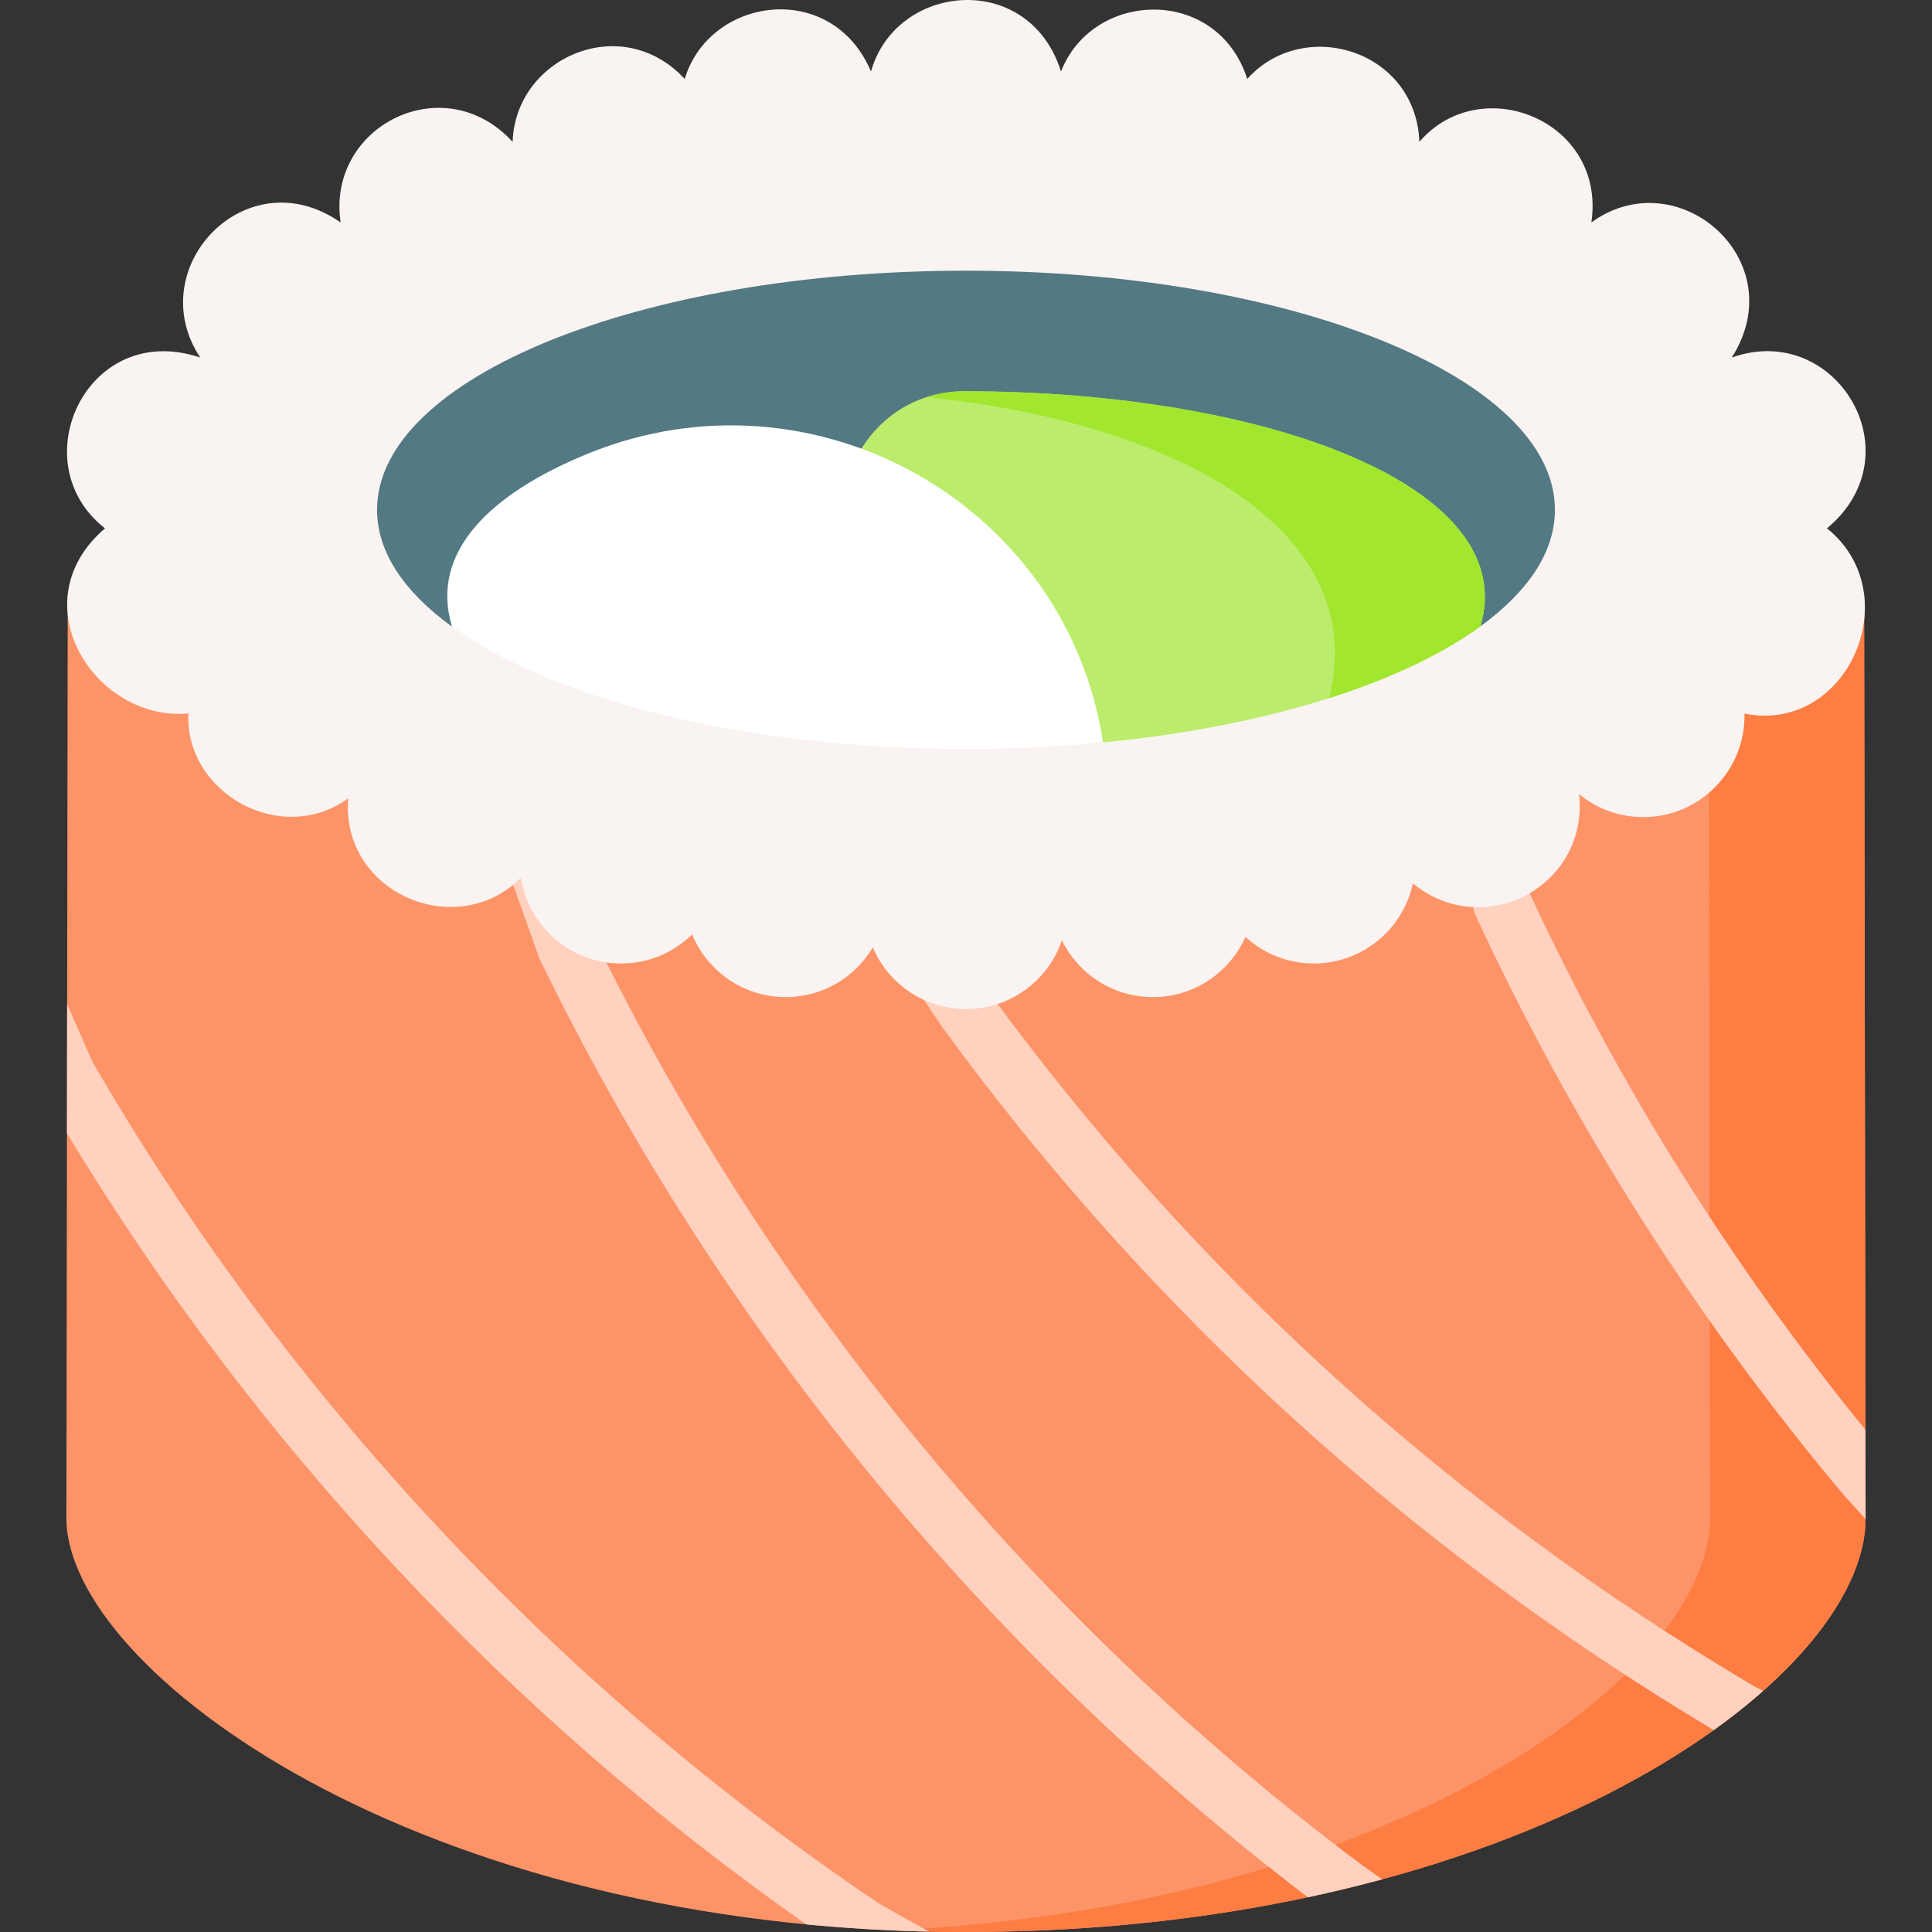
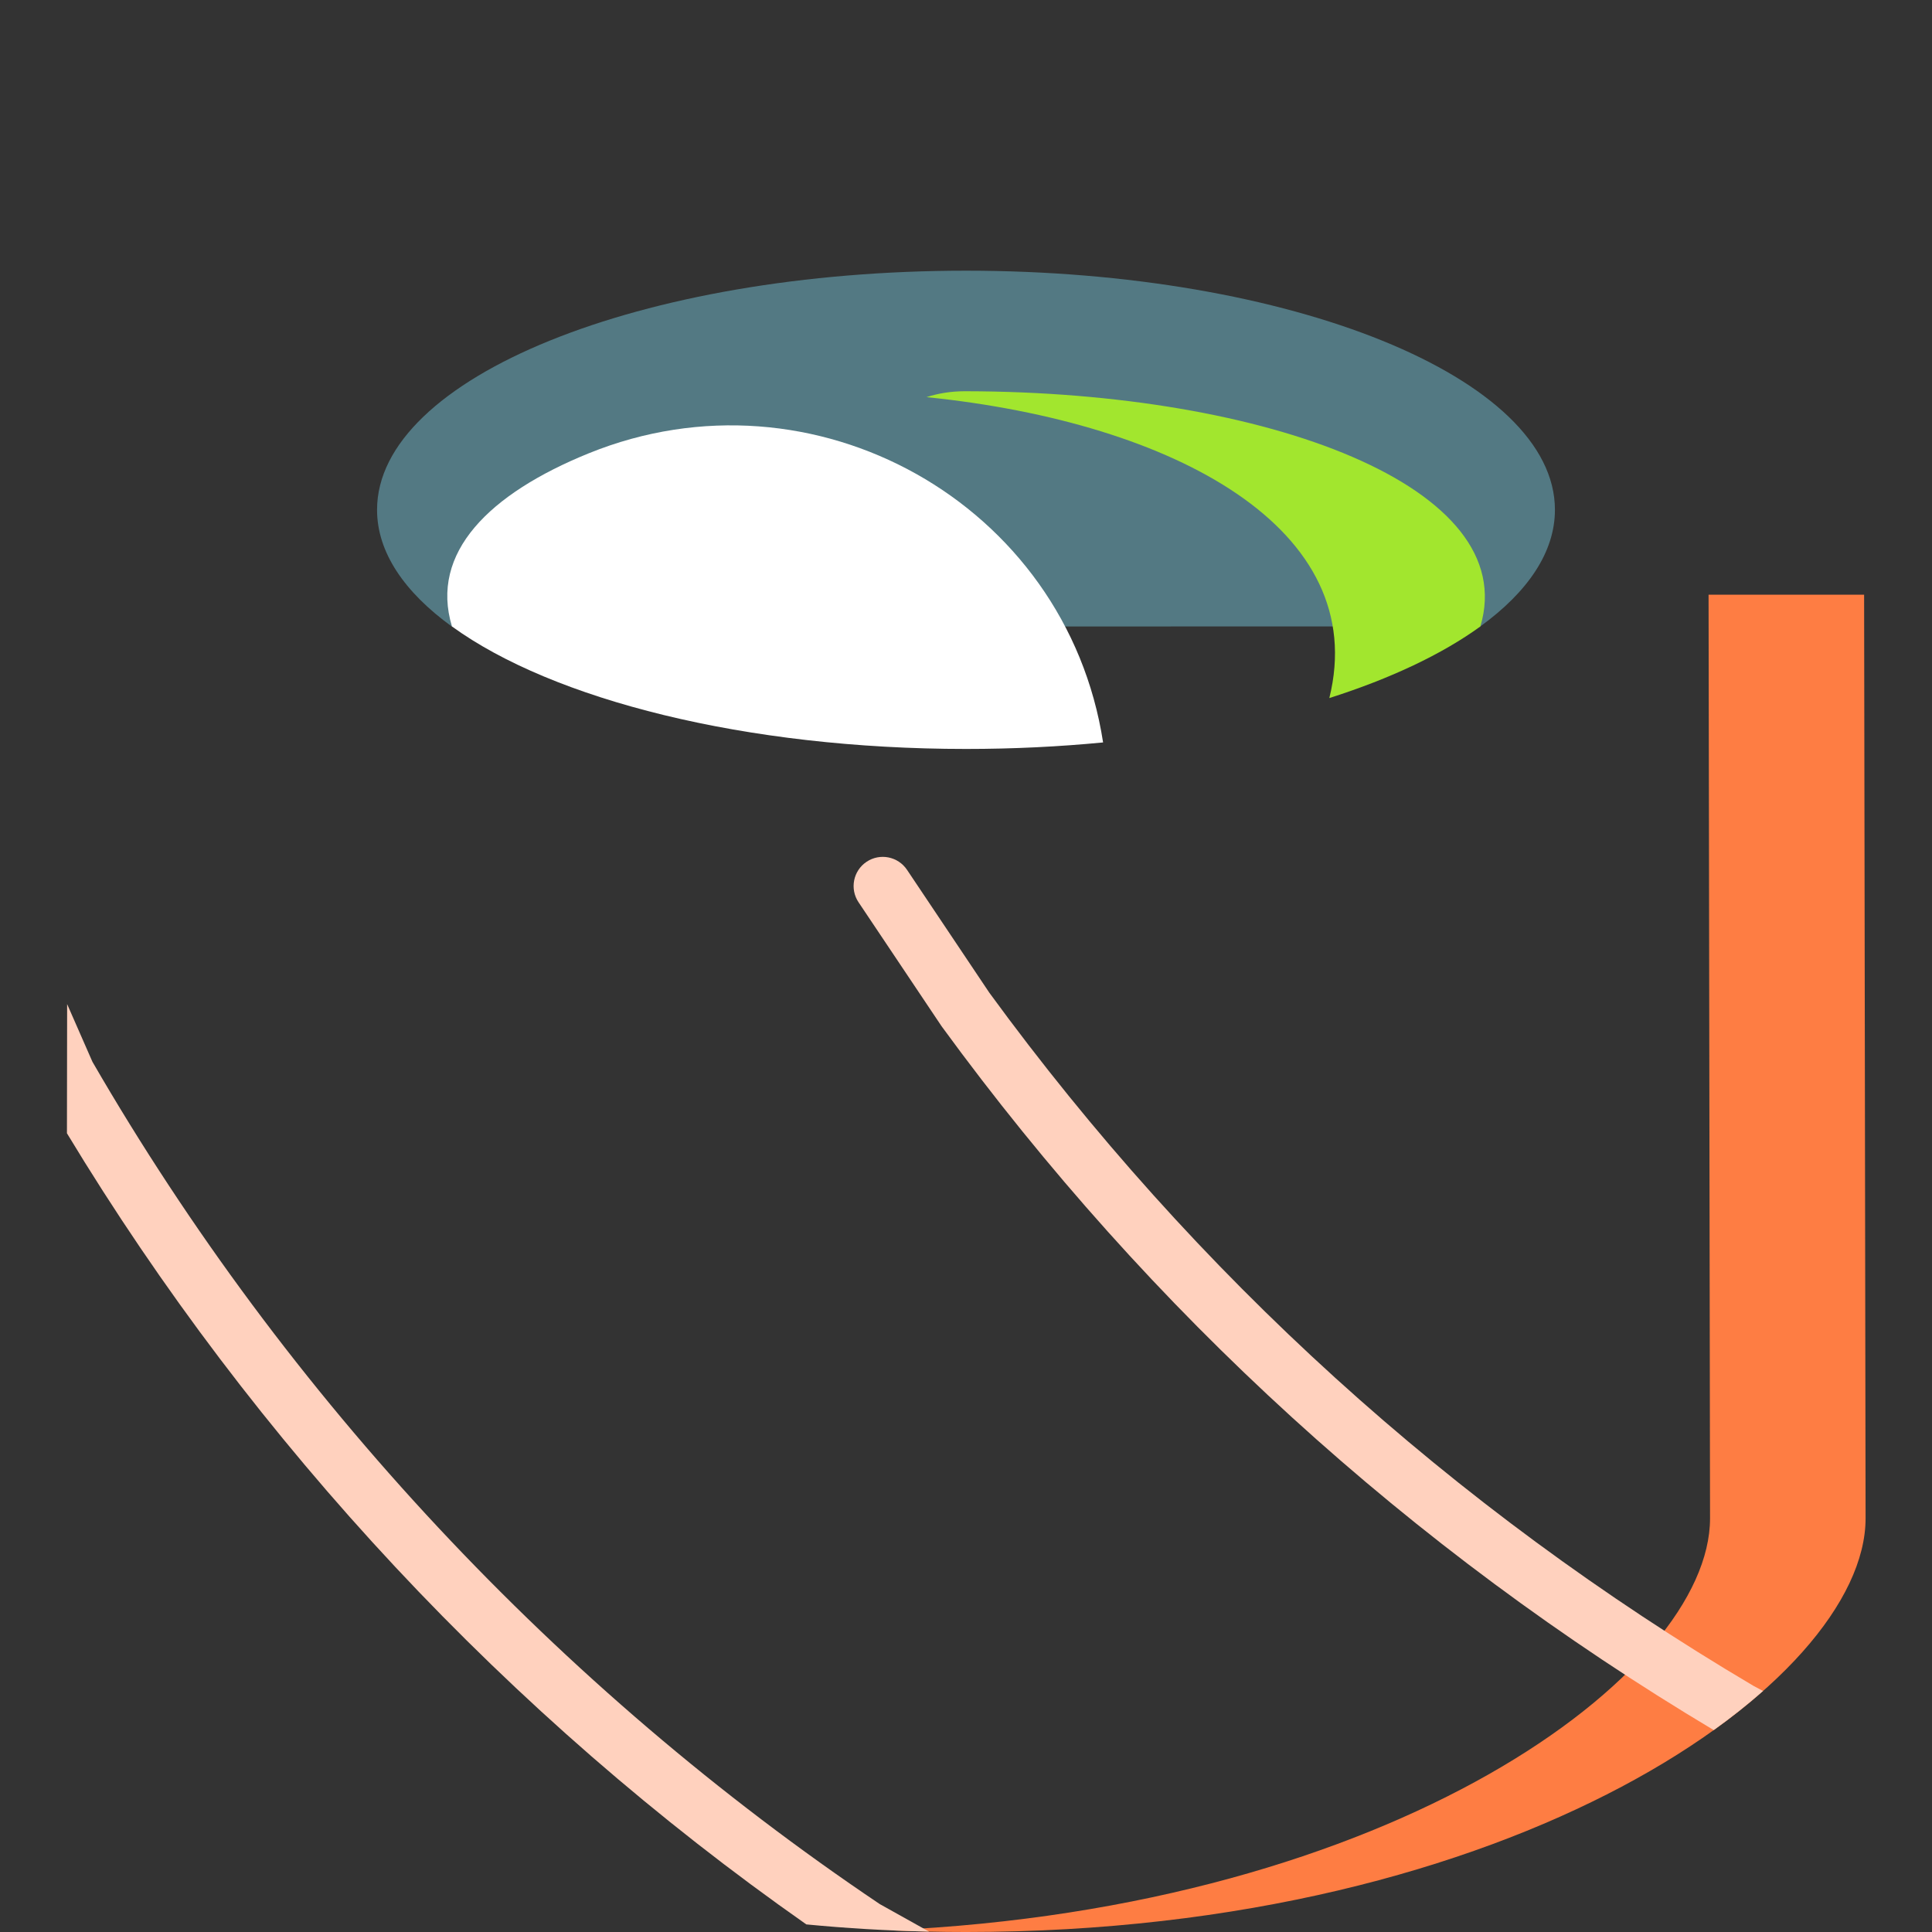
<svg xmlns="http://www.w3.org/2000/svg" id="Capa_1" enable-background="new 0 0 512 512" height="512" viewBox="0 0 512 512" width="512">
  <rect x="0" y="0" width="512" height="512" fill="#333333" stroke="none" />
  <g>
    <g>
      <g>
        <g>
-           <path d="m17.951 157.598s-.354 236.098-.354 244.772c0 39.975 92.682 109.63 238.401 109.63 145.486 0 238.402-66.13 238.402-109.63 0-8.674-.391-244.772-.391-244.772z" fill="#fd9468" />
-         </g>
+           </g>
        <path d="m494.009 157.598h-41.221s.391 236.098.391 244.772c0 41.385-84.099 103.251-217.552 109.171 6.668.303 13.46.46 20.371.46 145.486-.001 238.402-66.131 238.402-109.632 0-8.674-.391-244.771-.391-244.771z" fill="#fe7d43" />
        <g fill="#ffd1be">
          <path d="m24.503 281.4-6.713-15.304c-.017 11.382-.034 22.926-.05 34.235 49.745 82.33 117.099 154.397 195.943 209.656 10.503 1.015 21.353 1.666 32.531 1.907l-13.062-7.288c-85.173-57.275-157.313-134.45-208.649-223.206z" />
-           <path d="m157.244 248.085-15.688-44.073c-1.432-4.022-5.854-6.121-9.873-4.689-4.021 1.431-6.121 5.851-4.69 9.873l15.833 44.478c.096.269.207.533.332.79 47.287 97.174 117.544 182.91 203.427 248.327 6.768-1.443 13.339-3.034 19.704-4.755l-5.297-3.74c-86.147-64.335-156.593-149.467-203.748-246.211z" />
-           <path d="m494.368 378.917c-35.363-43.388-65.262-91.135-88.945-142.06l-12.499-40.648c-1.254-4.08-5.582-6.37-9.659-5.116-4.08 1.255-6.371 5.579-5.116 9.659l12.655 41.154c.103.336.229.664.377.982 25.601 55.161 58.33 106.685 97.275 153.139.068.082.138.161.209.24l5.734 6.294c0-.063.002-.127.002-.19-.001-1.538-.013-10.216-.033-23.454z" />
          <path d="m262.189 263.087-21.822-32.58c-2.376-3.546-7.177-4.496-10.723-2.12s-4.496 7.176-2.12 10.723l21.91 32.711c.058.087.118.172.179.256 55.2 75.623 124.007 138.328 204.547 186.418 4.755-3.404 9.116-6.871 13.069-10.366l-2.604-1.395c-79.799-47.188-147.902-108.97-202.436-183.647z" />
        </g>
      </g>
    </g>
    <g>
-       <path d="m484.167 140.018c23.801-19.797 2.226-55.111-25.232-45.257 16.414-25.8-14.317-52.431-37.206-35.811 3.964-26.95-29.286-40.317-45.581-21.355-.935-24.449-30.737-33.302-45.609-16.673-7.973-24.763-40.928-23.587-49.362-1.977-8.5-26.91-43.711-23.555-50.358 0-10.322-24.386-42.735-19.957-49.362 1.977-16.698-18.062-44.888-5.681-45.609 16.673-18.26-19.947-49.382-4.102-45.581 21.355-24.99-17.43-52.889 12.123-37.206 35.811-29.884-10.104-47.582 27.814-25.231 45.259-22.867 19.527-2.805 51.259 22.098 49.049-.946 21.125 24.595 35.336 42.324 22.533-1.832 25.418 29.111 37.947 45.814 20.974 1.985 12.89 13.107 22.76 26.532 22.76 7.329 0 13.97-2.945 18.814-7.714 4.029 9.756 13.62 16.622 24.816 16.622 9.814 0 18.394-5.277 23.077-13.151 4.1 9.597 13.611 16.322 24.692 16.322 11.803 0 21.821-7.633 25.419-18.237 4.369 8.922 13.524 15.066 24.115 15.066 10.941 0 20.347-6.559 24.53-15.963 4.776 4.381 11.138 7.055 18.125 7.055 12.885 0 23.645-9.094 26.245-21.222 19.01 15.505 46.646.529 44.041-23.655 4.629 3.798 10.547 6.078 16.997 6.078 14.828 0 26.848-12.04 26.848-26.893 0-.177-.01-.352-.013-.529 27.382 5.47 43.515-31.714 21.863-49.097z" fill="#f9f3f1" />
-     </g>
+       </g>
    <g>
      <g>
        <path d="m119.753 166.044c-12.629-9.15-19.829-19.702-19.829-30.937 0-34.999 69.877-63.372 156.074-63.372s156.074 28.373 156.074 63.372c0 11.219-7.18 21.758-19.777 30.899z" fill="#537983" />
      </g>
    </g>
    <g>
      <g>
-         <path d="m255.666 103.682c.127 0 .254 0 .378.001 80.032.145 147.343 25.407 136.262 62.339-21.958 15.922-60.346 27.601-105.847 31.251-24.63-13.475-41.797-26.687-53.727-38.689-20.16-20.284-5.64-54.92 22.934-54.902z" fill="#bbec6c" />
-       </g>
+         </g>
      <g>
        <path d="m256.044 103.683c-.125 0-.251-.001-.378-.001-3.62-.002-7.013.552-10.14 1.562 66.248 6.757 117.825 35.164 106.759 79.746-.004.003-.008.006-.012.009 16.239-5.171 29.89-11.621 40.034-18.977 11.08-36.932-56.231-62.195-136.263-62.339z" fill="#a2e62e" />
      </g>
      <g>
        <path d="m155.999 120.141c59.547-24.184 126.557 13.218 136.331 76.612-11.645 1.126-23.793 1.726-36.287 1.726-58.554 0-109.567-13.095-136.27-32.463-5.908-19.56 9.867-35.169 36.226-45.875z" fill="#fff" />
      </g>
    </g>
  </g>
</svg>